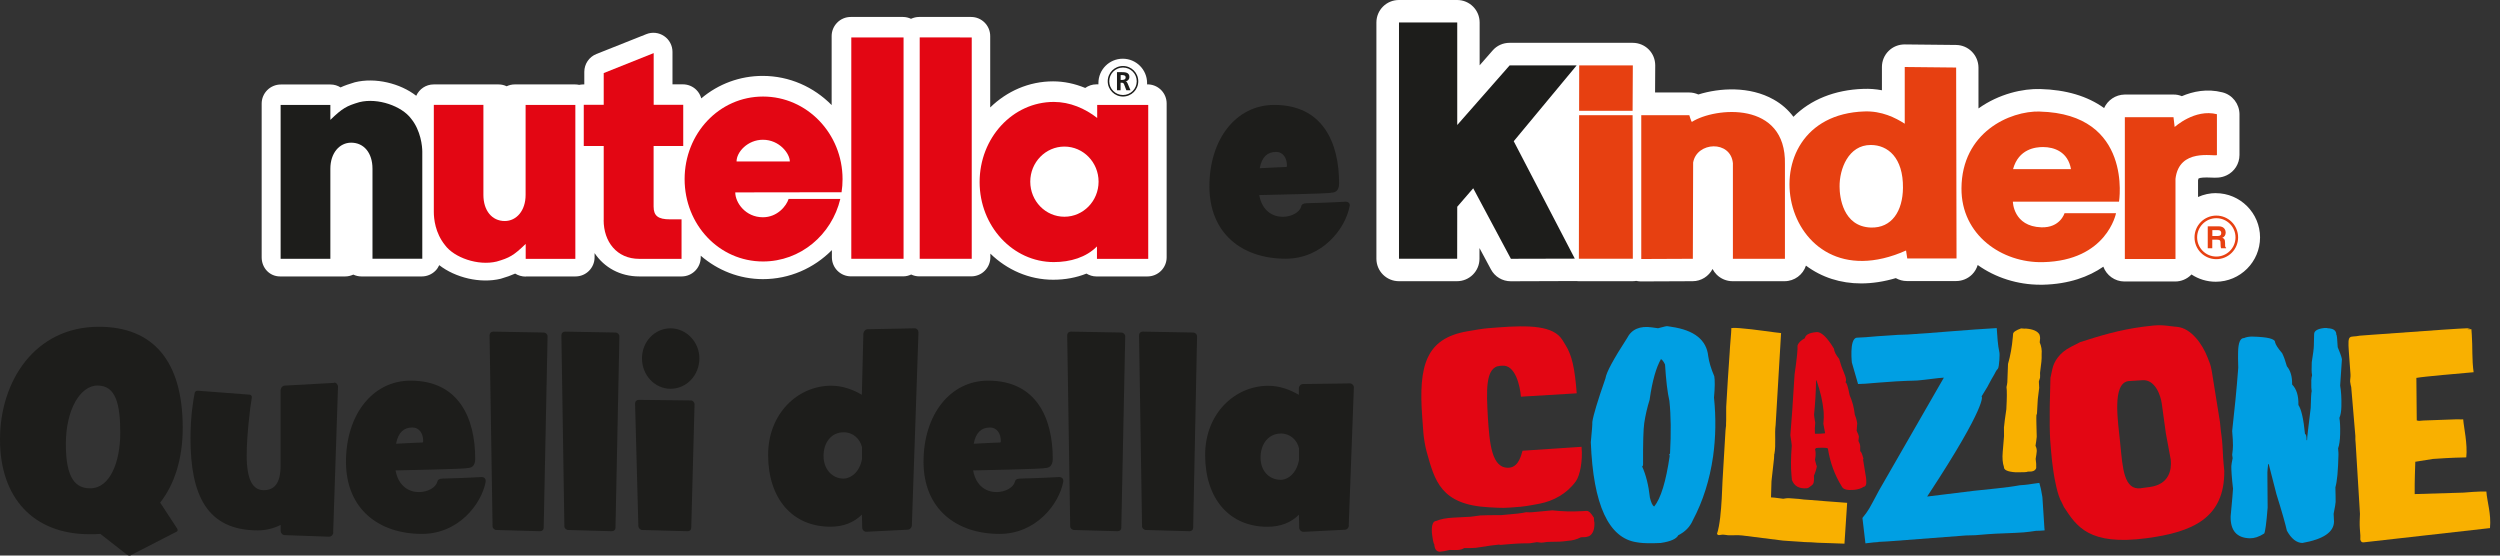
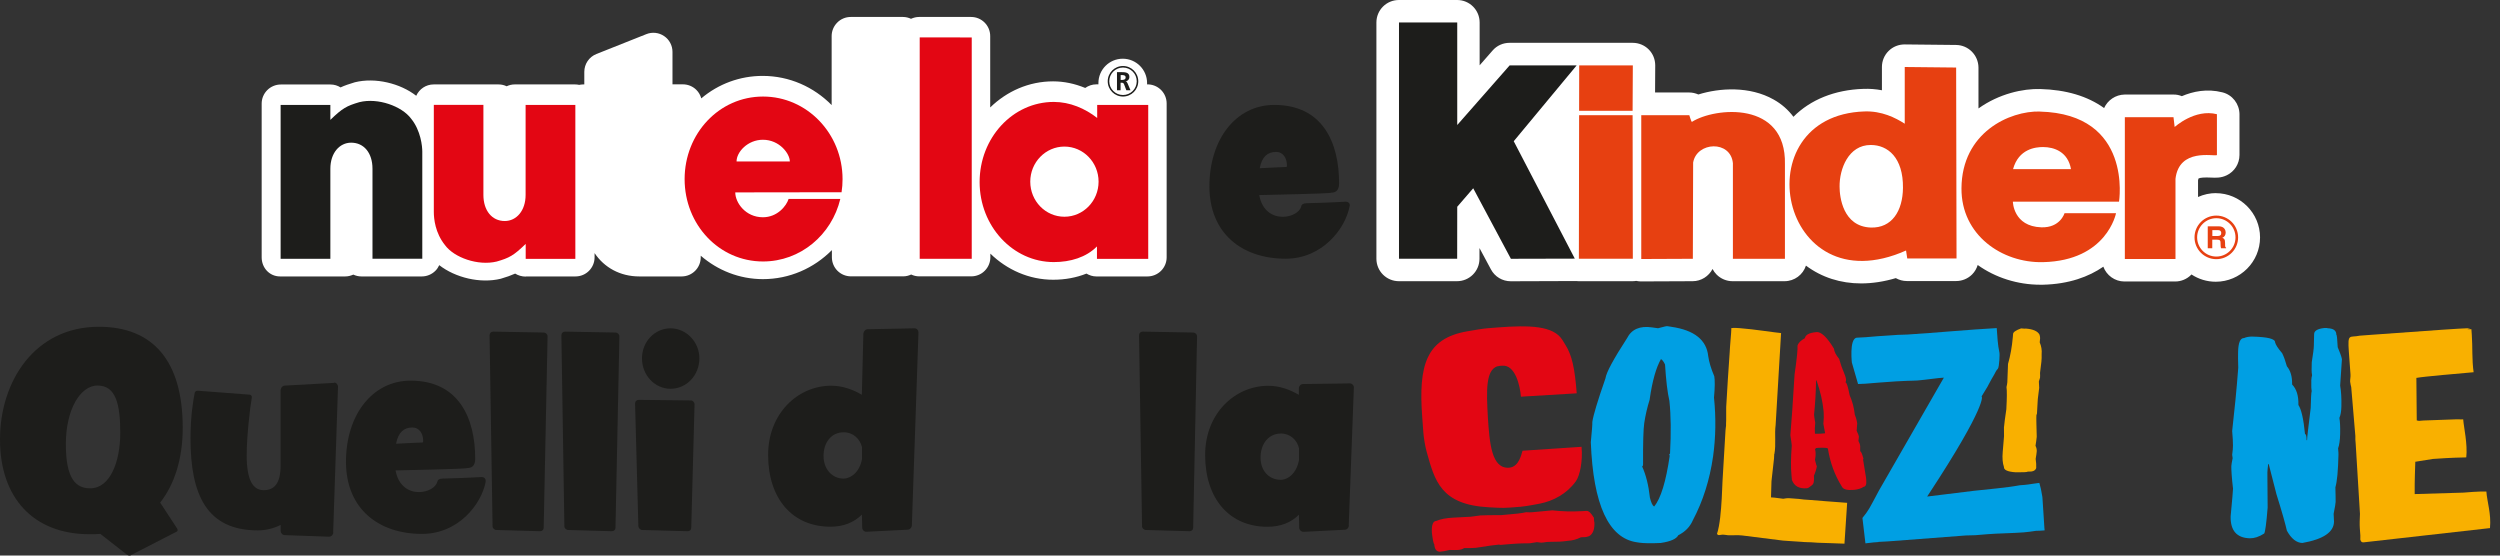
<svg xmlns="http://www.w3.org/2000/svg" width="144" height="32" viewBox="0 0 144 32" fill="none">
  <rect x="0" y="0" width="144" height="32" fill="#333333" stroke="none" />
  <g clip-path="url(#clip0_2068_2953)">
    <path d="M108.205 31.222L107.908 31.244L107.449 31.297L107.276 29.834C107.648 29.37 107.634 29.37 108.222 28.265L111.966 21.753C111.657 21.762 110.892 21.881 110.53 21.908L110.433 21.917C110.154 21.939 109.84 21.908 108.244 22.036L107.431 22.102C107.307 22.111 107.179 22.107 107.024 22.12L106.671 20.895C106.684 21.05 106.485 19.472 106.962 19.45C107.13 19.437 107.285 19.437 107.453 19.424L108.152 19.366C108.545 19.335 108.952 19.317 109.327 19.287C109.509 19.273 109.681 19.287 109.876 19.269C111.516 19.167 113.39 18.986 115.012 18.898C115.052 19.375 115.056 19.795 115.171 20.334C115.185 20.334 115.167 21.139 115.074 21.245C114.994 21.32 114.933 21.439 114.875 21.559L114.703 21.855C114.579 22.062 114.521 22.222 114.393 22.416L114.132 22.845C114.186 22.783 114.468 23.327 111.091 28.468L111.003 28.601L113.708 28.269C114.517 28.176 115.534 28.101 116.338 27.951L116.634 27.928C116.86 27.911 117.231 27.836 117.466 27.814C117.523 27.99 117.589 28.282 117.642 28.631C117.691 29.233 117.709 29.794 117.757 30.408L117.771 30.55C117.603 30.563 117.435 30.576 117.267 30.576C117.085 30.607 116.741 30.652 116.559 30.665C115.932 30.713 115.061 30.722 114.46 30.771L113.774 30.828C113.606 30.842 113.408 30.828 113.24 30.842L112.904 30.868C111.701 30.965 110.203 31.072 109.014 31.164L108.717 31.186C108.549 31.2 108.368 31.2 108.2 31.213L108.205 31.222Z" fill="#009FE3" />
-     <path d="M125.284 18.814L125.43 18.831C126.195 18.915 126.849 19.791 127.154 20.586L127.264 20.869C127.331 21.028 127.357 21.17 127.397 21.369L127.87 24.308L127.923 24.839C127.936 24.967 127.972 25.148 127.985 25.312C128.034 25.789 128.034 26.271 128.082 26.744L128.118 27.111C128.149 29.847 126.283 30.652 123.64 31.001C120.315 31.443 119.608 30.311 118.883 29.206L118.759 28.945C118.512 28.552 118.331 27.557 118.269 27.102L118.198 26.554L118.145 26.023C118.061 25.184 118.026 24.335 118.105 21.767L118.216 21.254C118.304 20.852 118.591 20.334 119.281 19.981L119.816 19.707C120.908 19.357 122.035 19.004 123.45 18.818C124.435 18.686 124.537 18.73 125.288 18.818L125.284 18.814ZM123.317 28.119L123.825 28.052C124.952 27.902 125.094 27.049 125.036 26.483L124.754 24.963L124.519 23.252C124.457 22.779 124.139 21.859 123.419 21.899L122.588 21.952C121.637 22.098 122.004 24.326 122.115 25.444L122.137 25.665C122.265 26.925 122.331 28.251 123.317 28.123V28.119Z" fill="#E30613" />
    <path d="M116.666 18.924C117.103 18.955 117.373 19.075 117.479 19.282C117.501 19.375 117.514 19.442 117.51 19.481L117.488 19.72C117.585 19.95 117.62 20.171 117.598 20.396C117.603 20.555 117.598 20.701 117.585 20.83C117.536 21.192 117.51 21.409 117.506 21.475C117.514 21.599 117.51 21.692 117.506 21.758L117.439 21.97L117.457 22.341C117.417 22.624 117.391 22.841 117.377 22.987C117.369 23.111 117.351 23.389 117.329 23.827L117.298 23.911C117.285 24.052 117.298 24.454 117.315 25.122V25.166C117.298 25.312 117.28 25.484 117.245 25.679C117.302 25.789 117.324 25.9 117.315 26.006C117.311 26.081 117.289 26.227 117.254 26.435C117.285 26.638 117.293 26.806 117.285 26.934V26.956C117.24 27.111 117.081 27.182 116.807 27.164C116.763 27.2 116.524 27.208 116.104 27.204C115.64 27.173 115.415 27.071 115.428 26.899C115.348 26.674 115.326 26.377 115.357 26.028L115.432 25.126C115.432 24.808 115.423 24.645 115.428 24.627C115.446 24.406 115.494 24.052 115.565 23.575C115.6 22.925 115.605 22.501 115.574 22.297C115.6 22.173 115.618 22.085 115.622 22.019C115.631 21.899 115.645 21.55 115.662 20.962C115.799 20.489 115.888 19.981 115.936 19.446L115.954 19.229C115.963 19.128 116.118 19.022 116.414 18.916L116.652 18.933L116.666 18.924Z" fill="#F9B000" />
    <path d="M134.059 18.906C134.408 18.915 134.576 19.043 134.572 19.278C134.603 19.278 134.629 19.516 134.652 19.998C134.775 20.285 134.859 20.515 134.895 20.688L134.793 22.213C134.85 22.522 134.873 22.916 134.864 23.389V23.42C134.855 23.698 134.82 23.915 134.749 24.07C134.784 24.282 134.802 24.578 134.793 24.949V24.98C134.784 25.36 134.744 25.639 134.674 25.824C134.691 26.015 134.7 26.134 134.696 26.183C134.674 27.12 134.616 27.743 134.519 28.066C134.532 28.499 134.532 28.773 134.532 28.914C134.532 28.989 134.492 29.215 134.417 29.595L134.439 30.05C134.426 30.652 133.821 31.063 132.618 31.275C132.278 31.266 131.982 31.032 131.725 30.568C131.646 30.214 131.451 29.511 131.124 28.468L130.678 26.731H130.647C130.616 26.947 130.607 27.111 130.602 27.217V27.349C130.611 28.49 130.62 29.118 130.616 29.237C130.545 30.148 130.474 30.643 130.417 30.731C130.121 30.921 129.846 31.01 129.595 31.005C128.839 30.988 128.467 30.563 128.485 29.741C128.573 28.808 128.618 28.269 128.622 28.15C128.547 27.504 128.52 27.071 128.525 26.846C128.525 26.77 128.556 26.625 128.6 26.39L128.573 26.196C128.604 25.975 128.618 25.798 128.618 25.674C128.622 25.471 128.604 25.192 128.573 24.825C128.71 23.632 128.83 22.421 128.923 21.187C128.909 20.745 128.909 20.445 128.914 20.277C128.927 19.733 129.038 19.468 129.259 19.472C129.391 19.41 129.555 19.384 129.749 19.388C130.62 19.41 131.049 19.516 131.044 19.715C131.075 19.852 131.208 20.06 131.451 20.343C131.544 20.524 131.637 20.781 131.725 21.099C131.937 21.346 132.035 21.7 132.026 22.147C132.282 22.407 132.402 22.801 132.388 23.327C132.552 23.566 132.684 24.122 132.768 24.998C132.835 25.015 132.861 25.139 132.857 25.356H132.888C132.888 25.201 132.963 24.587 133.096 23.504C133.109 22.942 133.127 22.615 133.153 22.527C133.131 22.421 133.127 22.275 133.131 22.102V21.908C133.14 21.793 133.149 21.696 133.175 21.616C133.153 21.501 133.149 21.395 133.149 21.289L133.157 20.865C133.233 20.387 133.277 20.069 133.277 19.923L133.294 19.238C133.299 19.052 133.498 18.933 133.887 18.893H134.05L134.059 18.906Z" fill="#009FE3" />
    <path d="M104.624 19.128C104.898 19.101 105.234 19.419 105.636 20.082C105.649 20.246 105.746 20.445 105.932 20.666C106.029 21.006 106.113 21.236 106.166 21.351C106.268 21.585 106.325 21.758 106.334 21.873C106.334 21.917 106.325 21.965 106.299 22.023C106.365 22.018 106.44 22.262 106.538 22.757C106.697 23.124 106.798 23.499 106.834 23.875C106.887 23.999 106.94 24.163 106.975 24.375L106.944 24.817C107.028 24.985 107.068 25.1 107.073 25.148C107.073 25.179 107.064 25.263 107.046 25.396C107.103 25.506 107.139 25.608 107.148 25.705C107.148 25.869 107.148 25.966 107.148 25.997C107.196 25.997 107.258 26.134 107.333 26.417L107.316 26.465V26.488C107.426 27.142 107.484 27.491 107.488 27.544L107.497 27.663C107.519 27.907 107.462 28.03 107.338 28.044C107.201 28.137 107.015 28.194 106.794 28.216C106.414 28.251 106.175 28.194 106.096 28.035C105.68 27.372 105.415 26.642 105.287 25.842C105.265 25.794 105.088 25.78 104.747 25.794L104.601 25.807C104.601 25.807 104.562 25.842 104.54 25.909L104.566 25.953L104.579 26.099C104.588 26.183 104.575 26.311 104.544 26.492C104.601 26.731 104.637 26.85 104.65 26.85C104.632 26.992 104.575 27.182 104.482 27.403C104.509 27.703 104.469 27.884 104.363 27.951C104.243 28.057 104.151 28.114 104.084 28.123C103.629 28.163 103.342 27.999 103.213 27.641L103.187 27.35C103.147 26.921 103.152 26.359 103.205 25.665C103.196 25.573 103.174 25.369 103.125 25.064C103.187 24.352 103.271 23.181 103.368 21.559C103.501 20.653 103.554 20.1 103.536 19.91C103.589 19.742 103.735 19.601 103.96 19.481C103.996 19.282 104.217 19.167 104.61 19.132H104.632L104.624 19.128ZM104.606 21.908C104.593 22.628 104.553 23.283 104.491 23.866V23.915C104.509 24.052 104.526 24.198 104.557 24.348C104.531 24.596 104.526 24.808 104.54 24.985C104.703 24.985 104.827 24.985 104.906 24.976L105.123 24.958V24.936C105.114 24.857 105.079 24.68 105.026 24.41C105.052 24.154 105.057 23.937 105.044 23.773L105.035 23.654C104.986 23.141 104.858 22.553 104.632 21.912H104.61L104.606 21.908Z" fill="#E30613" />
    <path d="M102.196 26.152L102.183 26.413L102.037 27.721L102.01 28.649L102.205 28.663C102.355 28.672 102.506 28.711 102.713 28.729C102.824 28.707 102.952 28.689 103.076 28.698L103.615 28.738L103.902 28.773L104.287 28.8C104.424 28.809 105.772 28.924 106.396 28.963L106.241 31.315C105.993 31.297 104.804 31.271 104.711 31.262L104.314 31.235C104.203 31.227 104.066 31.235 103.845 31.218L102.7 31.138L100.348 30.842C100.088 30.811 99.782 30.842 99.531 30.829C99.433 30.82 99.367 30.802 99.27 30.798C99.159 30.789 99.062 30.829 98.991 30.82C98.951 30.82 98.925 30.785 98.898 30.754C99.066 30.259 99.133 29.392 99.172 28.711C99.195 28.349 99.195 28.075 99.217 27.712L99.389 24.795C99.394 24.693 99.411 24.622 99.42 24.521V24.419C99.438 24.189 99.42 23.65 99.429 23.447L99.526 21.829C99.553 21.351 99.597 20.847 99.628 20.326L99.65 19.963C99.663 19.733 99.694 19.428 99.712 19.185L99.725 18.938L99.712 18.924C99.712 18.88 99.906 18.88 100.211 18.902C101.011 18.96 102.285 19.163 102.59 19.185L102.276 24.485C102.205 25.016 102.307 25.604 102.205 26.147L102.196 26.152Z" fill="#F9B000" />
    <path d="M96.263 18.823C97.59 19.013 98.301 19.583 98.394 20.516C98.443 20.86 98.558 21.241 98.743 21.674C98.779 21.895 98.783 22.302 98.726 22.898C98.845 24.061 98.827 25.197 98.673 26.293C98.478 27.642 98.094 28.862 97.51 29.962C97.347 30.342 97.068 30.63 96.67 30.829C96.56 31.041 96.224 31.191 95.658 31.275C95.092 31.302 94.685 31.293 94.433 31.258L94.279 31.235C92.661 31.001 91.768 29.083 91.631 25.471C91.688 24.865 91.724 24.476 91.719 24.295C91.772 23.928 92.02 23.093 92.475 21.793C92.524 21.444 92.944 20.675 93.717 19.481C93.978 18.964 94.464 18.756 95.154 18.858L95.503 18.907C95.822 18.823 95.998 18.778 96.034 18.787L96.268 18.823H96.263ZM95.026 23C94.88 23.464 94.774 23.924 94.707 24.379C94.659 24.72 94.632 25.506 94.641 26.744L94.628 26.824C94.628 26.855 94.615 26.859 94.584 26.859C94.809 27.359 94.96 27.96 95.035 28.667C95.105 28.946 95.176 29.113 95.278 29.175C95.662 28.716 95.959 27.739 96.175 26.258L96.149 26.174C96.149 26.143 96.162 26.139 96.193 26.139C96.259 24.932 96.246 23.919 96.157 23.088C96.043 22.598 95.963 21.904 95.906 20.993C95.822 20.821 95.746 20.723 95.671 20.684C95.393 21.17 95.172 21.939 95.021 23.004L95.026 23Z" fill="#009FE3" />
    <path d="M89.992 19.578L90.164 19.857C90.549 20.471 90.708 21.209 90.819 22.655L87.605 22.849C87.556 22.226 87.282 21.006 86.535 21.064L86.398 21.073C85.532 21.139 85.624 22.571 85.7 24.017C85.797 25.511 85.907 27.018 86.928 26.939C87.521 26.894 87.645 26.09 87.698 25.962L91.097 25.736C91.177 26.572 90.995 27.412 90.77 27.721C90.244 28.45 89.461 28.861 88.679 29.012L88.255 29.091C88.056 29.122 87.817 29.171 87.587 29.189L86.964 29.237C86.734 29.255 86.478 29.259 86.261 29.246L85.77 29.22C82.972 29.078 82.641 27.677 82.177 26.028C82.093 25.727 82.008 25.228 81.986 24.923L81.92 24.025C81.699 21.055 82.132 19.494 84.519 19.083L85.169 18.973C85.518 18.915 85.868 18.889 86.248 18.862C88.104 18.721 89.47 18.756 89.992 19.578Z" fill="#E30613" />
    <path d="M91.836 30.051C91.862 30.471 91.76 30.745 91.544 30.877C91.442 30.913 91.371 30.935 91.327 30.935L91.058 30.948C90.814 31.072 90.567 31.138 90.311 31.151C90.134 31.178 89.97 31.191 89.824 31.2C89.409 31.204 89.166 31.213 89.091 31.218C88.954 31.244 88.847 31.253 88.777 31.258L88.529 31.227L88.118 31.293C87.795 31.293 87.552 31.302 87.384 31.311C87.243 31.319 86.929 31.341 86.434 31.386L86.337 31.368C86.177 31.377 85.722 31.443 84.979 31.558H84.931C84.767 31.571 84.573 31.576 84.343 31.567C84.224 31.638 84.104 31.673 83.985 31.677C83.901 31.682 83.733 31.686 83.494 31.677C83.273 31.735 83.083 31.77 82.937 31.779H82.911C82.734 31.762 82.632 31.62 82.615 31.355C82.57 31.315 82.526 31.094 82.477 30.692C82.451 30.245 82.535 30.015 82.729 30.006C82.972 29.9 83.3 29.838 83.698 29.816L84.719 29.763C85.077 29.715 85.258 29.688 85.276 29.688C85.523 29.675 85.93 29.671 86.474 29.671C87.207 29.613 87.685 29.56 87.906 29.503C88.047 29.511 88.149 29.511 88.224 29.507C88.357 29.498 88.754 29.463 89.413 29.396C89.961 29.458 90.54 29.476 91.15 29.441L91.394 29.427C91.508 29.423 91.645 29.551 91.809 29.821L91.822 30.051H91.836Z" fill="#E30613" />
    <path d="M135.956 31.041C135.952 30.957 135.961 30.886 135.956 30.833L135.925 30.418C135.908 30.192 135.921 29.861 135.934 29.6L135.687 25.551L135.669 25.325V25.117L135.43 22.293C135.43 22.293 135.377 22.103 135.368 21.983C135.36 21.877 135.399 21.718 135.39 21.581L135.293 20.25C135.214 19.163 135.337 19.464 135.921 19.335L136.628 19.282C144.254 18.721 141.813 18.951 142.163 18.96H142.353L142.375 19.274C142.428 19.981 142.375 20.715 142.481 21.44C141.619 21.519 139.647 21.683 139.183 21.767L139.205 24.216L139.329 24.242L139.608 24.22L141.464 24.154C141.601 24.145 141.743 24.167 141.88 24.154C141.915 24.622 142.141 25.577 142.057 26.346C141.19 26.36 140.443 26.413 140.134 26.435L139.121 26.598C139.113 26.965 139.077 27.664 139.086 28.459L141.897 28.375C142.07 28.362 142.759 28.296 143.215 28.314C143.259 28.919 143.502 29.596 143.423 30.418L136.138 31.24C136 31.249 135.956 31.129 135.947 31.028L135.956 31.041Z" fill="#F9B000" />
    <path d="M7.533 31.986C7.466 32.017 7.365 31.995 7.289 31.933L5.782 30.753C5.574 30.771 5.366 30.771 5.159 30.771C1.923 30.771 0 28.676 0 25.316C0 21.956 2.007 18.822 5.694 18.822C8.81 18.822 10.525 20.78 10.525 24.64C10.525 26.456 10.039 27.911 9.226 28.95L10.207 30.448C10.238 30.515 10.247 30.59 10.18 30.621L7.528 31.982L7.533 31.986ZM5.627 22.204C4.624 22.204 3.793 23.588 3.793 25.581C3.793 27.575 4.363 28.127 5.194 28.127C6.352 28.127 6.927 26.585 6.927 24.927C6.927 23.269 6.666 22.208 5.627 22.208V22.204Z" fill="#1D1D1B" />
    <path d="M19.199 30.669C19.199 30.789 19.093 30.913 18.956 30.913H18.938L16.41 30.824C16.273 30.824 16.167 30.705 16.167 30.581V30.236C15.787 30.426 15.336 30.55 14.849 30.55C11.905 30.55 10.973 28.49 10.973 25.254C10.973 24.008 11.127 23.057 11.216 22.624C11.233 22.553 11.304 22.505 11.37 22.505H11.388L14.35 22.73C14.438 22.73 14.505 22.783 14.505 22.867V22.903C14.399 23.455 14.209 25.188 14.209 26.227C14.209 27.699 14.589 28.234 15.194 28.234C15.8 28.234 16.162 27.836 16.162 26.832V22.469C16.18 22.315 16.282 22.209 16.423 22.209L19.243 22.054C19.243 22.054 19.243 22.036 19.261 22.036C19.363 22.036 19.469 22.142 19.469 22.279L19.19 30.674L19.199 30.669Z" fill="#1D1D1B" />
    <path d="M27.977 27.743C27.734 29.042 26.404 30.753 24.308 30.753C21.798 30.753 19.928 29.299 19.928 26.598C19.928 23.897 21.453 21.925 23.65 21.925C26.421 21.925 27.372 24.074 27.372 26.425C27.372 26.876 27.129 26.96 26.903 26.96C26.903 26.978 26.66 27.013 22.783 27.097C22.956 28.017 23.561 28.344 24.132 28.344C24.636 28.344 25.1 28.083 25.188 27.756C25.206 27.637 25.308 27.566 25.498 27.566C26.952 27.53 27.646 27.477 27.73 27.477H27.748C27.885 27.477 27.973 27.566 27.973 27.668V27.738L27.977 27.743ZM23.734 24.626C23.283 24.626 22.938 24.887 22.814 25.559C23.42 25.524 24.251 25.488 24.322 25.488C24.357 25.488 24.375 25.471 24.375 25.4C24.375 24.984 24.167 24.622 23.734 24.622V24.626Z" fill="#1D1D1B" />
    <path d="M31.316 30.408C31.316 30.514 31.227 30.598 31.108 30.598L28.597 30.528C28.478 30.528 28.372 30.422 28.372 30.32L28.199 19.326V19.308C28.199 19.189 28.288 19.101 28.407 19.101L31.316 19.154C31.435 19.154 31.541 19.26 31.541 19.361L31.316 30.408Z" fill="#1D1D1B" />
    <path d="M35.452 30.408C35.452 30.514 35.364 30.598 35.245 30.598L32.734 30.528C32.614 30.528 32.508 30.422 32.508 30.32L32.336 19.326V19.308C32.336 19.189 32.424 19.101 32.544 19.101L35.452 19.154C35.572 19.154 35.678 19.26 35.678 19.361L35.452 30.408Z" fill="#1D1D1B" />
    <path d="M39.816 30.408C39.816 30.515 39.727 30.598 39.626 30.598H39.608L36.996 30.528C36.876 30.528 36.788 30.422 36.77 30.32L36.58 23.238C36.58 23.119 36.669 23.031 36.788 23.031L39.798 23.066C39.904 23.066 40.006 23.172 40.006 23.291L39.816 30.408ZM38.622 22.394C37.721 22.394 36.978 21.616 36.978 20.643C36.978 19.671 37.721 18.911 38.622 18.911C39.524 18.911 40.285 19.689 40.285 20.643C40.285 21.598 39.559 22.394 38.622 22.394Z" fill="#1D1D1B" />
-     <path d="M52.904 19.154L52.524 30.249C52.524 30.386 52.404 30.51 52.281 30.51L49.907 30.629H49.889C49.77 30.629 49.681 30.523 49.664 30.422L49.646 29.644C49.195 30.077 48.625 30.338 47.829 30.338C45.663 30.338 44.244 28.746 44.244 26.2C44.244 23.813 45.959 22.217 47.878 22.217C48.536 22.217 49.142 22.443 49.642 22.739L49.73 19.207C49.748 19.087 49.849 18.964 49.973 18.964L52.674 18.911H52.692C52.811 18.911 52.9 19.017 52.9 19.136V19.154H52.904ZM49.65 25.749C49.531 25.281 49.147 24.9 48.594 24.9C47.882 24.9 47.436 25.488 47.436 26.266C47.436 27.044 47.957 27.566 48.576 27.566C49.027 27.566 49.527 27.168 49.65 26.439V25.745V25.749Z" fill="#1D1D1B" />
-     <path d="M61.245 27.743C61.002 29.042 59.671 30.753 57.576 30.753C55.065 30.753 53.195 29.299 53.195 26.598C53.195 23.897 54.72 21.925 56.917 21.925C59.689 21.925 60.639 24.074 60.639 26.425C60.639 26.876 60.396 26.96 60.171 26.96C60.171 26.978 59.928 27.013 56.051 27.097C56.223 28.017 56.829 28.344 57.399 28.344C57.903 28.344 58.367 28.083 58.456 27.756C58.473 27.637 58.575 27.566 58.77 27.566C60.224 27.53 60.918 27.477 61.002 27.477H61.02C61.157 27.477 61.245 27.566 61.245 27.668V27.738V27.743ZM57.006 24.626C56.555 24.626 56.21 24.887 56.086 25.559C56.692 25.524 57.523 25.488 57.594 25.488C57.629 25.488 57.647 25.471 57.647 25.4C57.647 24.984 57.439 24.622 57.006 24.622V24.626Z" fill="#1D1D1B" />
-     <path d="M64.587 30.408C64.587 30.514 64.499 30.598 64.379 30.598L61.869 30.528C61.749 30.528 61.643 30.422 61.643 30.32L61.471 19.326V19.308C61.471 19.189 61.559 19.101 61.678 19.101L64.587 19.154C64.707 19.154 64.813 19.26 64.813 19.361L64.587 30.408Z" fill="#1D1D1B" />
+     <path d="M52.904 19.154L52.524 30.249C52.524 30.386 52.404 30.51 52.281 30.51L49.907 30.629H49.889C49.77 30.629 49.681 30.523 49.664 30.422L49.646 29.644C49.195 30.077 48.625 30.338 47.829 30.338C45.663 30.338 44.244 28.746 44.244 26.2C44.244 23.813 45.959 22.217 47.878 22.217C48.536 22.217 49.142 22.443 49.642 22.739L49.73 19.207C49.748 19.087 49.849 18.964 49.973 18.964L52.674 18.911C52.811 18.911 52.9 19.017 52.9 19.136V19.154H52.904ZM49.65 25.749C49.531 25.281 49.147 24.9 48.594 24.9C47.882 24.9 47.436 25.488 47.436 26.266C47.436 27.044 47.957 27.566 48.576 27.566C49.027 27.566 49.527 27.168 49.65 26.439V25.745V25.749Z" fill="#1D1D1B" />
    <path d="M68.726 30.408C68.726 30.514 68.637 30.598 68.518 30.598L66.007 30.528C65.888 30.528 65.782 30.422 65.782 30.32L65.609 19.326V19.308C65.609 19.189 65.698 19.101 65.817 19.101L68.726 19.154C68.845 19.154 68.951 19.26 68.951 19.361L68.726 30.408Z" fill="#1D1D1B" />
    <path d="M77.696 30.254C77.696 30.391 77.59 30.514 77.453 30.514L75.079 30.634C74.942 30.634 74.853 30.528 74.835 30.426L74.818 29.648C74.385 30.081 73.797 30.342 73.001 30.342C70.835 30.342 69.416 28.751 69.416 26.204C69.416 23.817 71.131 22.221 73.05 22.221C73.708 22.221 74.314 22.447 74.813 22.743V22.381C74.813 22.244 74.902 22.137 75.039 22.12L77.757 22.084C77.877 22.084 77.983 22.191 77.983 22.31L77.687 30.258L77.696 30.254ZM74.822 25.82C74.716 25.351 74.318 24.971 73.784 24.971C73.09 24.971 72.608 25.541 72.608 26.355C72.608 27.168 73.142 27.637 73.766 27.637C74.217 27.637 74.698 27.221 74.822 26.492V25.815V25.82Z" fill="#1D1D1B" />
    <path d="M30.288 15.923H33.148C33.758 15.923 34.248 15.428 34.248 14.822V14.579C34.805 15.41 35.72 15.923 36.825 15.923H39.261C39.871 15.923 40.362 15.428 40.362 14.822V14.729C41.334 15.569 42.586 16.078 43.943 16.078C45.477 16.078 46.882 15.45 47.917 14.406V14.818C47.917 15.428 48.407 15.918 49.017 15.918H52.023C52.187 15.918 52.342 15.879 52.483 15.812C52.624 15.879 52.779 15.918 52.947 15.918H55.944C56.236 15.918 56.519 15.803 56.722 15.596C56.93 15.388 57.045 15.109 57.045 14.818V14.61C58 15.538 59.268 16.113 60.665 16.113C61.359 16.113 62.005 15.989 62.579 15.759C62.752 15.861 62.946 15.923 63.145 15.923H66.094C66.385 15.923 66.668 15.808 66.876 15.6C67.084 15.392 67.199 15.114 67.199 14.822V5.959C67.199 5.38 66.752 4.907 66.182 4.863H66.072C66.072 4.863 66.072 4.801 66.072 4.783C66.072 4.01 65.444 3.382 64.67 3.382C63.897 3.382 63.269 4.01 63.269 4.783C63.269 4.81 63.269 4.832 63.269 4.858H63.15C62.911 4.858 62.69 4.938 62.509 5.066C61.907 4.818 61.284 4.686 60.657 4.686C59.26 4.686 57.995 5.256 57.036 6.189V2.078C57.036 1.468 56.541 0.977 55.935 0.977H52.938C52.775 0.977 52.62 1.017 52.474 1.083C52.333 1.017 52.178 0.977 52.01 0.977H49.004C48.712 0.977 48.429 1.092 48.226 1.3C48.018 1.508 47.903 1.786 47.903 2.078V6.052C46.878 5.013 45.477 4.372 43.929 4.372C42.625 4.372 41.388 4.827 40.393 5.667C40.344 5.486 40.251 5.318 40.114 5.181C39.907 4.973 39.628 4.858 39.332 4.858H38.735V2.988C38.735 2.621 38.554 2.281 38.253 2.078C37.953 1.874 37.568 1.83 37.228 1.967L34.35 3.112C33.93 3.28 33.656 3.687 33.656 4.138V4.863H33.603C33.519 4.863 33.439 4.872 33.36 4.889C33.285 4.872 33.205 4.863 33.126 4.863H29.642C29.483 4.863 29.324 4.902 29.183 4.969C29.041 4.902 28.886 4.863 28.718 4.863H24.979C24.532 4.863 24.148 5.132 23.975 5.517C23.056 4.801 21.623 4.447 20.439 4.739C20.112 4.836 19.851 4.925 19.616 5.035C19.449 4.929 19.25 4.867 19.038 4.867H16.177C15.886 4.867 15.603 4.982 15.395 5.19C15.187 5.398 15.072 5.676 15.072 5.968V14.822C15.072 15.432 15.528 15.923 16.133 15.923H19.886C20.05 15.923 20.204 15.883 20.35 15.817C20.492 15.883 20.651 15.923 20.814 15.923H24.293C24.585 15.923 24.868 15.808 25.076 15.6C25.173 15.507 25.244 15.392 25.301 15.273C26.221 15.989 27.657 16.347 28.846 16.055C29.178 15.958 29.439 15.865 29.673 15.759C29.841 15.865 30.062 15.932 30.279 15.932L30.288 15.923Z" fill="white" />
-     <path fill-rule="evenodd" clip-rule="evenodd" d="M34.774 12.678V8.408H33.625V6.038H34.774V4.208L37.652 3.059V6.038H39.354V8.408H37.648V11.9C37.648 12.439 37.917 12.634 38.585 12.634H39.257V14.91H36.821C35.521 14.91 34.77 13.916 34.77 12.678" fill="#E30613" />
-     <path d="M52.045 2.157H49.035V14.906H52.045V2.157Z" fill="#E30613" />
    <path fill-rule="evenodd" clip-rule="evenodd" d="M52.975 2.153L55.972 2.157V14.906H52.975V2.153Z" fill="#E30613" />
    <path fill-rule="evenodd" clip-rule="evenodd" d="M42.426 9.301C42.422 8.761 43.063 8.05 43.943 8.05C44.897 8.05 45.494 8.85 45.494 9.301H42.426ZM48.403 11.454C47.908 13.527 46.104 15.061 43.951 15.061C41.423 15.061 39.434 12.943 39.434 10.318C39.434 7.692 41.423 5.561 43.951 5.561C46.48 5.561 48.531 7.692 48.531 10.318C48.531 10.569 48.513 10.83 48.474 11.073L42.351 11.082C42.351 11.67 42.939 12.514 43.943 12.514C44.778 12.514 45.3 11.86 45.423 11.458H48.403V11.454Z" fill="#E30613" />
    <path fill-rule="evenodd" clip-rule="evenodd" d="M30.28 6.043H33.14V14.911H30.28V14.049C29.586 14.72 29.343 14.853 28.609 15.065C27.53 15.326 26.151 14.835 25.629 14.115C25.068 13.416 24.988 12.603 24.988 12.21V6.039H27.844V11.228C27.844 12.126 28.335 12.731 29.073 12.731C29.749 12.731 30.275 12.134 30.275 11.228V6.039" fill="#E30613" />
    <path fill-rule="evenodd" clip-rule="evenodd" d="M19.029 14.906H16.164V6.043H19.029V6.905C19.723 6.233 19.966 6.1 20.7 5.884C21.774 5.618 23.148 6.118 23.679 6.834C24.245 7.528 24.324 8.443 24.324 8.735V14.902H21.455V9.716C21.455 8.823 20.974 8.218 20.227 8.218C19.555 8.218 19.029 8.814 19.029 9.716V14.902" fill="#1D1D1B" />
    <path fill-rule="evenodd" clip-rule="evenodd" d="M59.343 10.463C59.343 9.35 60.223 8.443 61.31 8.443C62.398 8.443 63.278 9.35 63.278 10.463C63.278 11.578 62.398 12.484 61.31 12.484C60.223 12.484 59.343 11.582 59.343 10.463ZM56.426 10.486C56.426 7.935 58.335 5.871 60.7 5.871C61.624 5.871 62.495 6.246 63.198 6.794V6.043H66.138V14.911H63.185V14.194C62.566 14.822 61.655 15.096 60.7 15.096C58.344 15.096 56.426 13.032 56.426 10.486Z" fill="#E30613" />
    <path fill-rule="evenodd" clip-rule="evenodd" d="M64.55 4.323H64.612C64.718 4.323 64.837 4.337 64.837 4.46C64.837 4.584 64.718 4.606 64.612 4.606H64.55V4.323ZM64.338 5.199H64.546V4.765H64.608C64.7 4.765 64.722 4.796 64.753 4.871L64.877 5.199H65.116L64.944 4.792C64.926 4.748 64.891 4.69 64.833 4.686C64.966 4.668 65.054 4.562 65.054 4.438C65.054 4.151 64.784 4.155 64.559 4.155H64.338V5.199Z" fill="#1D1D1B" />
    <path d="M64.684 3.802C64.198 3.802 63.805 4.195 63.805 4.681C63.805 5.168 64.198 5.561 64.684 5.561C65.171 5.561 65.564 5.168 65.564 4.681C65.564 4.195 65.171 3.802 64.684 3.802ZM64.684 5.473C64.247 5.473 63.893 5.119 63.893 4.681C63.893 4.244 64.247 3.89 64.684 3.89C65.122 3.89 65.476 4.244 65.476 4.681C65.476 5.119 65.122 5.473 64.684 5.473Z" fill="#1D1D1B" />
    <path d="M127.659 11.122C127.283 11.122 126.93 11.201 126.607 11.347V10.384C126.616 10.331 126.625 10.295 126.634 10.282C126.726 10.229 126.974 10.211 127.363 10.229C127.628 10.242 127.933 10.256 128.26 10.096C128.711 9.88 128.994 9.425 128.994 8.925V6.569C128.985 5.977 128.583 5.459 128.008 5.318C127.12 5.092 126.307 5.269 125.674 5.539C125.524 5.477 125.356 5.442 125.184 5.446H122.381C121.851 5.455 121.4 5.773 121.196 6.224C120.237 5.534 119.004 5.168 117.514 5.128C116.528 5.101 115.154 5.393 113.96 6.246V3.886C113.951 3.174 113.381 2.599 112.674 2.59L109.708 2.559C109.358 2.559 109.027 2.692 108.784 2.935C108.536 3.178 108.399 3.51 108.399 3.855V5.199C108.045 5.132 107.692 5.106 107.334 5.119C105.676 5.172 104.284 5.742 103.302 6.728C103.002 6.326 102.621 5.99 102.162 5.733C100.783 4.955 99.063 5.057 97.825 5.442C97.662 5.371 97.485 5.327 97.295 5.327H95.332L95.341 3.766C95.341 3.421 95.208 3.09 94.965 2.847C94.722 2.604 94.391 2.467 94.046 2.467H90.956C90.956 2.467 90.916 2.467 90.894 2.467C90.867 2.467 90.836 2.467 90.81 2.467H86.946C86.575 2.467 86.217 2.626 85.974 2.909L85.227 3.762V1.295C85.227 0.579 84.648 0 83.932 0H80.576C79.86 0 79.281 0.579 79.281 1.295V14.902C79.281 15.618 79.86 16.197 80.576 16.197H83.923C84.639 16.197 85.218 15.618 85.218 14.902V14.287L85.877 15.516C86.102 15.94 86.54 16.201 87.022 16.201L90.704 16.188C90.73 16.188 90.757 16.188 90.783 16.188C90.832 16.192 90.881 16.197 90.929 16.197H94.037C94.108 16.197 94.178 16.188 94.245 16.179C94.333 16.197 94.426 16.21 94.519 16.21H94.523L97.494 16.197C97.993 16.197 98.426 15.909 98.643 15.494C98.705 15.613 98.784 15.724 98.877 15.816C99.12 16.06 99.452 16.197 99.792 16.197H102.789C103.364 16.197 103.855 15.821 104.023 15.299C104.933 15.98 106.021 16.325 107.201 16.325C107.842 16.325 108.514 16.223 109.199 16.02C109.389 16.126 109.606 16.188 109.836 16.188H112.674C113.019 16.188 113.35 16.051 113.593 15.808C113.748 15.653 113.854 15.467 113.916 15.264C114.937 15.993 116.21 16.4 117.523 16.4C117.572 16.4 117.62 16.4 117.669 16.4C119.176 16.365 120.317 15.94 121.152 15.361C121.333 15.856 121.811 16.214 122.368 16.214H125.29C125.635 16.214 125.962 16.077 126.205 15.834C126.214 15.825 126.223 15.816 126.227 15.808C126.629 16.073 127.111 16.228 127.628 16.228C129.034 16.228 130.179 15.083 130.179 13.677C130.179 12.271 129.034 11.126 127.628 11.126L127.659 11.122Z" fill="white" />
    <path d="M94.038 6.384L94.051 3.767H90.962L90.957 6.384H94.038Z" fill="#E74011" />
    <path d="M94.051 14.902L94.038 6.635H90.957L90.943 14.902H94.051Z" fill="#E74011" />
    <path d="M94.541 6.635H97.304C97.304 6.635 97.424 7.038 97.455 7.02C98.776 6.176 102.896 5.782 102.812 9.46V14.906H99.815V9.398C99.683 8.063 97.733 8.16 97.525 9.363L97.508 14.906L94.537 14.919V6.635" fill="#E74011" />
    <path d="M125.264 7.312C125.264 7.312 126.422 6.255 127.695 6.578V8.934C127.514 9.022 125.512 8.51 125.308 10.304V14.919H122.391V6.75H125.193L125.26 7.312" fill="#E74011" />
    <path fill-rule="evenodd" clip-rule="evenodd" d="M107.759 8.351C106.468 8.346 105.946 9.739 105.96 10.755C105.96 11.33 106.145 13.05 107.763 13.107C108.97 13.142 109.598 12.157 109.611 10.822C109.629 9.08 108.74 8.351 107.759 8.351ZM109.708 3.859L112.674 3.89L112.696 14.889H109.858L109.788 14.429C102.472 17.687 100.35 6.653 107.392 6.419C108.382 6.383 109.178 6.781 109.713 7.126V3.864L109.708 3.859Z" fill="#E74011" />
    <path fill-rule="evenodd" clip-rule="evenodd" d="M115.951 9.743H119.289C119.116 8.748 118.325 8.47 117.68 8.47C117.251 8.47 116.274 8.571 115.951 9.743ZM117.494 6.427C122.869 6.564 122.056 11.617 122.056 11.617H115.942C115.942 11.617 115.956 13.04 117.582 13.094C118.67 13.129 118.917 12.28 118.917 12.28H121.883C121.883 12.28 121.362 15.017 117.675 15.1C115.315 15.153 112.963 13.54 112.981 10.848C112.998 7.625 115.761 6.379 117.498 6.423L117.494 6.427Z" fill="#E74011" />
    <path d="M90.816 3.766L87.191 8.134L90.709 14.897L87.027 14.906L84.857 10.844L83.937 11.909L83.933 14.902H80.582V1.295H83.937V7.201L86.956 3.766H90.816Z" fill="#1D1D1B" />
    <path fill-rule="evenodd" clip-rule="evenodd" d="M126.404 13.673C126.404 12.979 126.966 12.418 127.66 12.418C128.354 12.418 128.915 12.979 128.915 13.673C128.915 14.367 128.354 14.928 127.66 14.928C126.966 14.928 126.404 14.367 126.404 13.673ZM126.555 13.673C126.555 13.063 127.05 12.568 127.66 12.568C128.27 12.568 128.765 13.063 128.765 13.673C128.765 14.283 128.27 14.778 127.66 14.778C127.05 14.778 126.555 14.283 126.555 13.673Z" fill="#E74011" />
    <path fill-rule="evenodd" clip-rule="evenodd" d="M127.431 13.593V13.257H127.758C127.913 13.257 127.944 13.354 127.944 13.421C127.944 13.544 127.878 13.593 127.741 13.593H127.431ZM127.17 14.3H127.427V13.805H127.701C127.895 13.805 127.904 13.872 127.904 14.044C127.904 14.172 127.913 14.239 127.931 14.3H128.223V14.265C128.165 14.243 128.165 14.199 128.165 14.013C128.165 13.779 128.108 13.739 128.006 13.695C128.13 13.651 128.2 13.531 128.2 13.394C128.2 13.284 128.139 13.036 127.803 13.036H127.166V14.296L127.17 14.3Z" fill="#E74011" />
    <path d="M77.738 11.878C77.495 13.182 76.156 14.902 74.056 14.902C71.536 14.902 69.662 13.443 69.662 10.733C69.662 8.023 71.192 6.043 73.397 6.043C76.178 6.043 77.133 8.196 77.133 10.561C77.133 11.012 76.89 11.1 76.664 11.1C76.664 11.118 76.421 11.153 72.531 11.237C72.703 12.156 73.313 12.488 73.888 12.488C74.392 12.488 74.861 12.227 74.949 11.896C74.967 11.776 75.073 11.706 75.263 11.706C76.722 11.67 77.416 11.617 77.504 11.617H77.522C77.659 11.617 77.747 11.706 77.747 11.807V11.878H77.738ZM73.481 8.753C73.031 8.753 72.681 9.014 72.562 9.69C73.172 9.655 74.003 9.619 74.074 9.619C74.109 9.619 74.127 9.601 74.127 9.531C74.127 9.115 73.919 8.748 73.486 8.748L73.481 8.753Z" fill="#1D1D1B" />
  </g>
  <defs>
    <clipPath id="clip0_2068_2953">
      <rect width="143.445" height="32" fill="white" />
    </clipPath>
  </defs>
</svg>